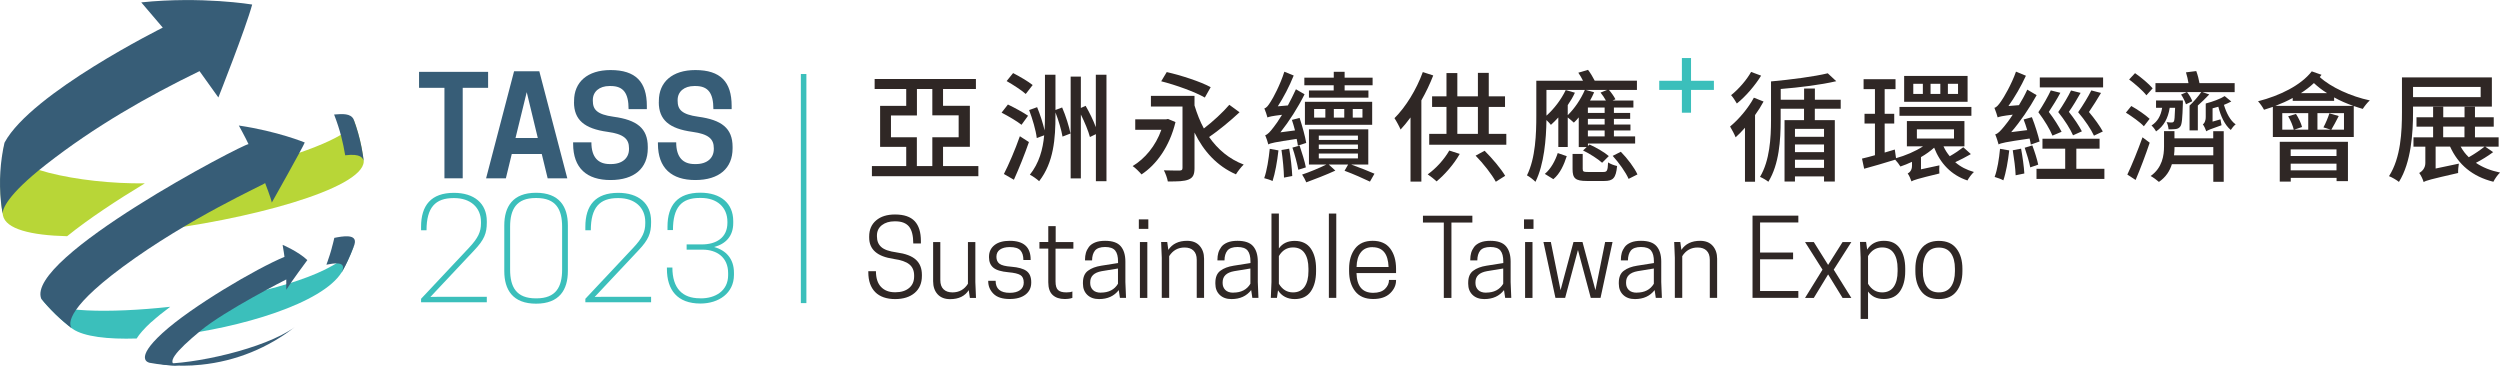
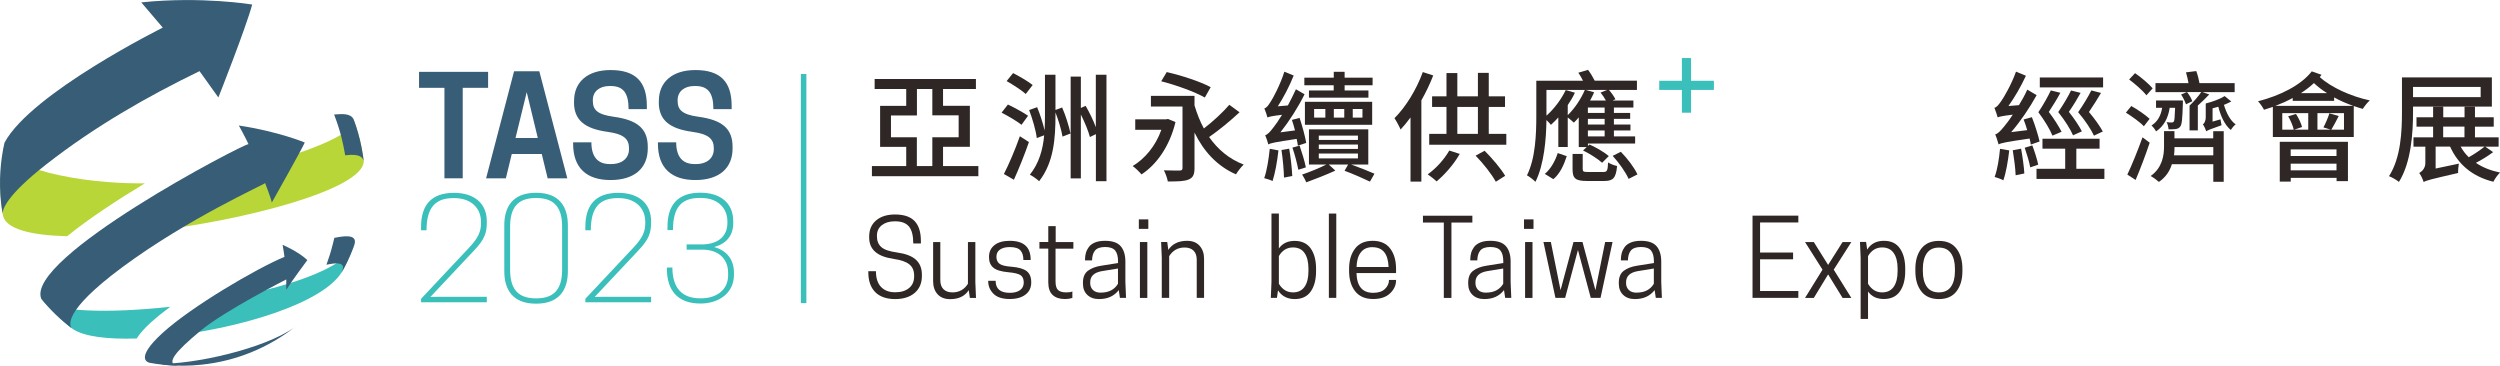
<svg xmlns="http://www.w3.org/2000/svg" id="_圖層_1" viewBox="0 0 347.57 50.84">
  <defs>
    <style>.cls-1{fill:#2f2725;}.cls-2{fill:#3bbfbb;}.cls-3{fill:#b8d637;}.cls-4{fill:#375d77;}</style>
  </defs>
  <g>
    <g>
      <g>
        <path class="cls-1" d="m163.43,16.96c-.83,3.43-2.66,5.94-4.73,7.29-.27-.33-.87-.93-1.23-1.16,1.7-1.02,3.2-2.8,3.99-5.04h-3.63v-1.46h4.29l.27-.05,1.03.43Zm8.9-1.35c-1.28,1.2-2.9,2.53-4.23,3.44,1.2,1.71,2.78,3.06,4.81,3.83-.35.32-.83.95-1.08,1.36-2.61-1.15-4.48-3.18-5.76-5.81v4.94c0,.88-.2,1.33-.8,1.58-.62.27-1.55.28-2.91.28-.07-.43-.32-1.13-.55-1.55.92.03,1.93.03,2.21.03.3-.02.38-.1.38-.38v-8.52h-4.39v-1.48h6.06v1.33c.35,1.15.77,2.23,1.3,3.2,1.25-.95,2.65-2.25,3.54-3.29l1.41,1.03Zm-4.83-2.05c-1.33-.77-4.03-1.75-6.06-2.26l.77-1.28c1.98.45,4.71,1.33,6.11,2.1l-.82,1.45Z" />
        <path class="cls-1" d="m177.74,20.91c-.17,1.55-.47,3.2-.82,4.26-.27-.15-.85-.32-1.16-.4.38-1.07.62-2.63.77-4.08l1.21.22Zm2.7-.68c-.03-.27-.1-.57-.17-.92-3.11.47-3.61.58-3.94.77-.07-.28-.27-.93-.43-1.28.35-.1.7-.5,1.18-1.13.22-.27.67-.9,1.16-1.71-1.43.17-1.8.27-2.03.37-.07-.28-.28-.92-.43-1.26.3-.07.55-.4.87-.92.33-.48,1.35-2.38,1.91-4.18l1.3.53c-.6,1.5-1.4,3.03-2.21,4.28l1.4-.12c.38-.72.78-1.5,1.12-2.25l1.2.7c-.93,1.86-2.13,3.74-3.36,5.29l2.03-.27c-.13-.5-.28-1.02-.43-1.46l1.07-.28c.38,1.15.78,2.61.92,3.48l-1.13.37Zm-1.21.43c.22,1.21.38,2.76.43,3.81l-1.15.22c-.02-1.05-.17-2.63-.35-3.84l1.07-.18Zm1.45-.42c.32.95.72,2.21.87,3.03l-1.05.33c-.15-.82-.48-2.1-.82-3.08l1-.28Zm7.16,2.63c1.18.42,2.43.92,3.25,1.28l-.63,1.1c-.88-.42-2.28-1.05-3.53-1.51l.5-.87h-2.7l.92.85c-1.26.58-2.88,1.2-4.04,1.63-.12-.3-.37-.77-.58-1.08,1-.33,2.45-.93,3.38-1.4h-2.43v-4.89h8.25v4.89h-2.38Zm-2.41-11.02h-4.09v-1.05h4.09v-.82h1.51v.82h3.89v1.05h-3.89v.73h3.31v1h-8.27v-1h3.44v-.73Zm-4.01,2.3h9.35v3.2h-9.35v-3.2Zm1.28,2.2h1.56v-1.2h-1.56v1.2Zm.65,3.1h5.44v-.6h-5.44v.6Zm0,1.26h5.44v-.62h-5.44v.62Zm0,1.31h5.44v-.67h-5.44v.67Zm3.54-5.67v-1.2h-1.45v1.2h1.45Zm2.53-1.2h-1.35v1.2h1.35v-1.2Z" />
        <path class="cls-1" d="m199.26,10.49c-.45,1.16-1.02,2.36-1.65,3.46v11.3h-1.51v-8.92c-.45.62-.92,1.18-1.38,1.68-.15-.38-.6-1.21-.85-1.58,1.56-1.55,3.05-3.96,3.94-6.41l1.45.47Zm3.69,10.9c-.82,1.45-2.1,2.9-3.23,3.83-.28-.28-.88-.75-1.23-.98,1.16-.82,2.3-2.08,3-3.31l1.46.47Zm6.47-2.78v1.51h-10.72v-1.51h2.4v-3.74h-2v-1.48h2v-3.23h1.51v3.23h2.86v-3.26h1.51v3.26h2.26v1.48h-2.26v3.74h2.43Zm-6.81,0h2.86v-3.74h-2.86v3.74Zm3.79,2.35c1.08,1.07,2.28,2.5,2.86,3.48l-1.3.83c-.55-1.02-1.73-2.53-2.81-3.63l1.25-.68Z" />
        <path class="cls-1" d="m219.48,16.33c-.22.27-.45.52-.67.72-.17-.17-.55-.48-.85-.72v4.11h-1.31v-4.11c-.35.38-.68.72-1.03,1.03-.13-.17-.38-.45-.62-.67-.03,2.6-.32,6.17-1.53,8.59-.25-.27-.87-.75-1.18-.9,1.2-2.4,1.3-5.82,1.3-8.27v-4.89h6.49c-.2-.4-.42-.78-.65-1.11l1.35-.4c.35.45.68,1.03.93,1.51h5.87v1.28h-3.89c.35.4.72.93.9,1.3l-.4.18h2.9v.97h-2.71v.75h2.26v.83h-2.26v.78h2.3v.83h-2.3v.82h2.95v1h-6.56v.33l.22-.2c.93.42,2.1,1.1,2.68,1.61l-.93.93c-.57-.52-1.7-1.25-2.65-1.71l.5-.47h-1.1v-4.13Zm-4.71,7.85c.85-.7,1.46-1.85,1.8-2.9l1.25.43c-.37,1.16-.92,2.43-1.86,3.2l-1.18-.73Zm4.19-11.3c-.27.6-.62,1.18-1,1.73v1.4c.95-.92,1.83-2.23,2.38-3.51h-5.34v3.58c1.07-.95,2.06-2.26,2.68-3.56l1.28.37Zm3.94,11.03c.52,0,.62-.15.67-1.33.3.22.88.42,1.25.5-.15,1.68-.57,2.08-1.76,2.08h-2.45c-1.6,0-1.98-.37-1.98-1.66v-2.1h1.41v2.08c0,.38.12.43.75.43h2.11Zm.37-9.93c-.2-.37-.48-.78-.75-1.11l.93-.37h-3l1.18.33c-.17.38-.35.78-.57,1.15h2.2Zm-.18.97h-2.33v.75h2.33v-.75Zm0,1.58h-2.33v.78h2.33v-.78Zm0,1.61h-2.33v.82h2.33v-.82Zm2.25,2.96c.92.93,1.91,2.25,2.31,3.15l-1.23.62c-.37-.87-1.31-2.21-2.21-3.2l1.13-.57Z" />
-         <path class="cls-1" d="m245.18,14.12c-.33.62-.73,1.26-1.18,1.88v9.27h-1.4v-7.51c-.43.5-.88.95-1.3,1.33-.12-.33-.53-1.11-.77-1.5,1.21-1,2.5-2.51,3.31-4.01l1.33.53Zm-.33-3.61c-.85,1.38-2.16,2.91-3.38,3.88-.17-.3-.55-.9-.8-1.16,1.05-.83,2.2-2.16,2.78-3.23l1.4.52Zm7.46,4.61v1.58h2.78v8.54h-1.5v-.72h-4.04v.72h-1.45v-8.54h2.71v-1.58h-3.25v1.58c0,2.76-.2,6.12-1.71,8.57-.27-.22-.8-.53-1.16-.68,1.36-2.26,1.53-5.44,1.53-7.89v-5.38c2.76-.25,5.99-.67,7.89-1.13l1.18,1.1c-2.13.5-5.09.87-7.72,1.08v1.5h3.25v-1.56h1.5v1.56h3.59v1.25h-3.59Zm1.28,2.8h-4.04v1.1h4.04v-1.1Zm0,2.16h-4.04v1.07h4.04v-1.07Zm0,3.26v-1.13h-4.04v1.13h4.04Z" />
-         <path class="cls-1" d="m273.98,21.44c-.68.38-1.46.8-2.15,1.11.72.63,1.6,1.08,2.6,1.36-.3.27-.72.82-.9,1.18-2.26-.75-3.78-2.38-4.63-4.56-.52.47-1.16.93-1.83,1.31v1.7l2.56-.55c-.03.33-.03.87,0,1.13-3.11.75-3.59.92-3.89,1.1v-.02c-.1-.3-.32-.83-.52-1.08.23-.12.6-.4.6-1.07v-.55c-.53.25-1.1.48-1.61.65-.17-.28-.47-.68-.73-.95-1.51.47-3.05.92-4.31,1.26l-.3-1.41c.53-.12,1.13-.28,1.8-.47v-4.41h-1.45v-1.35h1.45v-3.43h-1.58v-1.38h4.44v1.38h-1.51v3.43h1.33v1.35h-1.33v4.04c.47-.13.95-.28,1.41-.42l.17,1.2c1.28-.35,2.7-.95,3.76-1.65h-2.25v-3.51h8v3.51h-2.91c.22.5.52.97.87,1.38.67-.38,1.41-.88,1.88-1.25l1.03.93Zm.1-5.34h-10v-1.23h10v1.23Zm-.53-1.95h-8.82v-3.59h8.82v3.59Zm-6.22-2.5h-1.33v1.41h1.33v-1.41Zm-.83,7.61h5.16v-1.28h-5.16v1.28Zm3.26-7.61h-1.36v1.41h1.36v-1.41Zm2.46,0h-1.41v1.41h1.41v-1.41Z" />
        <path class="cls-1" d="m282.34,20.09c-.03-.25-.1-.52-.17-.83-3.43.5-3.98.63-4.31.82-.08-.3-.3-1.02-.47-1.4.37-.08.73-.48,1.23-1.08.23-.27.7-.87,1.21-1.66-1.48.18-1.86.28-2.1.38-.08-.28-.28-.95-.45-1.33.3-.07.57-.4.92-.9.35-.48,1.46-2.35,2.08-4.13l1.38.57c-.67,1.46-1.55,2.98-2.43,4.21l1.46-.12c.42-.68.83-1.43,1.16-2.16l1.3.77c-1,1.81-2.26,3.66-3.54,5.14l2.23-.28c-.15-.5-.32-1.02-.5-1.48l1.15-.32c.43,1.08.88,2.53,1.07,3.38l-1.23.43Zm-3,.82c-.17,1.5-.45,3.11-.82,4.16-.27-.17-.88-.37-1.21-.47.38-1,.62-2.53.75-3.91l1.28.22Zm1.65-.23c.2,1.1.4,2.51.45,3.44l-1.21.25c-.03-.95-.22-2.38-.4-3.48l1.16-.22Zm1.56-.47c.32.85.67,1.95.82,2.68l-1.11.38c-.13-.73-.47-1.86-.77-2.73l1.07-.33Zm10.02,3.26v1.41h-9.44v-1.41h3.99v-2.8h-3.16v-1.38h7.94v1.38h-3.23v2.8h3.89Zm-7.22-4.61c-.35-.87-1.11-2.13-1.96-3.26.67-1,1.35-2.21,1.73-3.03l1.33.33c-.45.85-1.08,1.86-1.61,2.66.72.92,1.41,2.05,1.78,2.76l-1.26.53Zm7.04-6.71h-8.8v-1.38h8.8v1.38Zm-3.13.77c-.47.85-1.08,1.85-1.63,2.63.72.9,1.46,2,1.81,2.71l-1.23.55c-.38-.87-1.16-2.11-2.06-3.23.68-.98,1.4-2.2,1.78-3l1.33.33Zm1.86,5.94c-.4-.87-1.25-2.15-2.2-3.26.7-1,1.43-2.21,1.83-3.03l1.35.35c-.5.85-1.13,1.85-1.68,2.65.77.9,1.55,2,1.93,2.71l-1.23.58Z" />
        <path class="cls-1" d="m298.06,17.56c-.52-.57-1.63-1.35-2.5-1.9l.75-.92c.87.48,1.98,1.25,2.55,1.78l-.8,1.03Zm-2.3,6.71c.6-1.25,1.46-3.36,2.11-5.18l1,.75c-.57,1.7-1.31,3.66-1.96,5.18l-1.15-.75Zm2.65-11.02c-.48-.63-1.55-1.56-2.4-2.2l.82-.88c.87.6,1.93,1.5,2.45,2.11l-.87.97Zm9.3,4.99h1.45v7.04h-1.45v-2.45h-5.76c-.28.92-.83,1.8-1.8,2.46-.27-.25-.8-.63-1.15-.82,1.63-1.15,1.86-2.88,1.86-4.08v-2.16h1.45v1h5.39v-1Zm-6.06-3.25c-.23,1.46-.82,2.56-1.9,3.28-.1-.22-.42-.65-.63-.82.85-.55,1.3-1.36,1.48-2.46h-.85v-1.02h3.73v.45c-.07,2.05-.12,2.88-.37,3.18-.17.22-.37.32-.7.35-.22.03-.57.03-.92.03-.03-.32-.12-.73-.27-1,.33.05.58.05.72.05.12,0,.2-.03.28-.13.1-.13.13-.63.18-1.91h-.77Zm2.38-2.18h-4.36v-1.25h4.59c-.08-.47-.2-1.05-.35-1.5l1.43-.18c.2.52.37,1.21.45,1.68h4.89v1.25h-4.48l.95.32c-.52.55-1.1,1.11-1.61,1.56h.02v3.44h-1.15v-3.43h-.02l.02-.02c.57-.52,1.23-1.31,1.63-1.88h-1.98c.32.4.62.92.73,1.28l-.88.42c-.12-.38-.4-.95-.68-1.36l.8-.33Zm3.68,8.79v-1.15h-5.39c0,.35-.02.75-.07,1.15h5.46Zm2.5-7.49c-.32.17-.65.32-1.02.47.33,1.11.87,2.18,1.63,2.71-.23.17-.52.52-.68.78-.83-.68-1.4-1.91-1.73-3.23-.27.07-.53.15-.8.22v1.85l1.1-.32c.03.25.12.63.15.82-1.58.55-1.93.7-2.13.85v-.02c-.08-.25-.3-.73-.47-.95.18-.12.4-.4.4-1.05v-1.83h.02l-.02-.02c.97-.25,2.05-.65,2.63-1.03l.92.75Z" />
        <path class="cls-1" d="m322.76,10.39c-.08.1-.15.22-.25.32,1.55,1.43,4.36,2.7,6.96,3.25-.32.27-.75.82-.98,1.18-.4-.12-.83-.25-1.25-.4v4.31h-11.25v-4.19c-.42.15-.82.28-1.23.4-.13-.28-.57-.92-.83-1.18,3.01-.77,5.96-2.21,7.47-4.16l1.36.48Zm4.41,4.33c-.9-.32-1.81-.7-2.66-1.18v.48h-5.76v-.4c-.77.43-1.58.78-2.41,1.1h10.83Zm-10.23,4.99h9.49v5.47h-1.58v-.45h-6.37v.52h-1.53v-5.54Zm2.26-3.88c.37.57.73,1.33.85,1.83l-1.1.37h1.96v-2.3h-3.61v2.3h1.6c-.12-.52-.43-1.28-.78-1.86l1.08-.33Zm-.73,4.94v.92h6.37v-.92h-6.37Zm6.37,2.91v-.93h-6.37v.93h6.37Zm-1.31-10.73c-.68-.42-1.3-.9-1.83-1.4-.53.5-1.16.98-1.81,1.4h3.64Zm2.35,2.78h-3.69v2.3h1.86l-1.03-.32c.3-.53.65-1.38.83-1.95l1.3.37c-.37.72-.73,1.41-1.03,1.9h1.76v-2.3Z" />
        <path class="cls-1" d="m335.48,14.82v.78c0,2.85-.25,6.97-1.96,9.69-.3-.25-.98-.65-1.38-.8,1.65-2.56,1.8-6.24,1.8-8.89v-4.84h12.5v4.06h-10.95Zm0-2.73v1.41h9.4v-1.41h-9.4Zm11.15,9.05c-.73.55-1.63,1.1-2.41,1.5.93.63,2.05,1.08,3.36,1.35-.33.3-.73.87-.93,1.28-2.93-.73-4.89-2.4-6.02-4.89h-2.01v3.05l3.23-.68c-.07.4-.12.98-.1,1.3-3.93.9-4.46,1.05-4.79,1.26v.02c-.1-.38-.4-1-.62-1.28.33-.18.85-.62.85-1.38v-2.28h-1.65v-1.3h2.73v-1.48h-2.31v-1.31h2.31v-1.45h1.41v1.45h2.96v-1.45h1.45v1.45h2.61v1.31h-2.61v1.48h3.29v1.3h-1.86l1.11.77Zm-6.96-2.06h2.96v-1.48h-2.96v1.48Zm2.43,1.3c.3.55.68,1.05,1.13,1.48.77-.43,1.63-1.02,2.2-1.48h-3.33Z" />
      </g>
      <g>
        <path class="cls-1" d="m136.02,23.09v1.41h-14.8v-1.41h4.77v-2.67h-3.63v-5.7h3.63v-2.35h-4.39v-1.39h14.08v1.39h-4.57v2.34h3.73v5.7h-3.73v2.68h4.9Zm-8.55-4.01v4.01h2.15v-4.01h3.66v-3.05h-3.66v-3.66h-2.14v3.68h-3.61v3.03h3.6Z" />
        <path class="cls-1" d="m142.02,17.35c-.6-.48-1.84-1.21-2.77-1.69l.88-1.13c.89.43,2.15,1.11,2.8,1.56l-.91,1.26Zm-2.45,6.84c.66-1.28,1.56-3.36,2.22-5.25l1.26.81c-.6,1.74-1.39,3.69-2.09,5.24l-1.39-.8Zm3.03-11.13c-.56-.51-1.76-1.28-2.65-1.79l.9-1.11c.88.45,2.1,1.16,2.72,1.66l-.96,1.24Zm5.07,1.89c.5,1.14.96,2.65,1.16,3.61l-1.11.43c-.15-.89-.55-2.25-.98-3.36v.38c0,3.23-.23,6.56-2.27,9.18-.3-.28-.89-.71-1.29-.9,1.29-1.62,1.81-3.51,1.99-5.48l-1.03.38c-.12-1.06-.6-2.68-1.06-3.89l1.11-.4c.41.99.81,2.24,1.04,3.23.03-.71.05-1.41.05-2.12v-5.62h1.46v4.9l.93-.35Zm6.16-4.57v14.81h-1.47v-6.54l-.83.4c-.22-.84-.73-2.07-1.26-3.13v8.88h-1.42v-14.15h1.42v4.36l.66-.3c.53.91,1.08,2.04,1.42,2.97v-7.29h1.47Z" />
      </g>
      <g>
        <rect class="cls-2" x="230.68" y="11.23" width="7.6" height="1.27" />
        <rect class="cls-2" x="230.68" y="11.23" width="7.6" height="1.27" transform="translate(246.33 -222.61) rotate(90)" />
      </g>
    </g>
    <g>
      <path class="cls-1" d="m124.25,35.99c-2.28-.31-3.41-1.3-3.41-2.96v-.15c0-.95.32-1.69.97-2.24.65-.55,1.52-.82,2.62-.82,1.25,0,2.16.31,2.74.93.58.62.86,1.54.86,2.75v.35h-1.06c0-1.08-.2-1.87-.59-2.35-.4-.48-1.03-.73-1.91-.73h-.1c-.71,0-1.3.18-1.76.53-.46.36-.69.84-.69,1.44v.12c0,.64.2,1.13.61,1.49.4.36,1.11.6,2.12.74,1.23.17,2.12.5,2.68,1.01.56.51.84,1.21.84,2.1v.15c0,1.01-.33,1.79-1,2.37-.67.57-1.58.86-2.73.86s-2.12-.32-2.76-.97c-.64-.65-.96-1.57-.96-2.76v-.15h1.06c0,.97.24,1.7.71,2.19.47.49,1.11.74,1.91.74h.1c.79,0,1.42-.2,1.89-.59.47-.39.7-.93.7-1.61v-.13c0-.67-.22-1.19-.67-1.55-.44-.36-1.16-.61-2.16-.75Z" />
      <path class="cls-1" d="m129.72,33.65h1.01v5.29c0,.57.15.99.45,1.28.3.29.71.43,1.24.43.93,0,1.65-.4,2.15-1.2v-5.8h1.03v5.57l.09,2.2h-.85l-.16-1.08c-.53.83-1.39,1.25-2.59,1.25-.75,0-1.33-.23-1.74-.68-.41-.45-.62-1.06-.62-1.81v-5.44Z" />
      <path class="cls-1" d="m140.39,40.71c.62,0,1.09-.13,1.43-.38.34-.25.51-.6.51-1.04,0-.51-.16-.86-.47-1.05-.31-.19-.86-.32-1.66-.39-1-.09-1.7-.3-2.1-.64-.4-.34-.6-.81-.6-1.43v-.09c0-.68.26-1.22.77-1.62.51-.4,1.22-.59,2.12-.59,1.93,0,2.9.87,2.9,2.61v.06h-1.01c0-.6-.14-1.04-.42-1.35-.28-.3-.77-.45-1.47-.45-.59,0-1.04.12-1.37.35-.33.23-.49.57-.49,1s.14.75.43.97c.29.22.83.35,1.63.41.99.08,1.7.28,2.13.6.43.32.65.84.65,1.54v.07c0,.69-.26,1.25-.79,1.66s-1.26.62-2.2.62c-1.02,0-1.77-.24-2.26-.73-.49-.49-.73-1.07-.73-1.74v-.06h1.03c0,1.11.65,1.67,1.96,1.67Z" />
      <path class="cls-1" d="m146.75,33.65h2.48v.92h-2.48v4.56c0,.59.12.99.36,1.2.24.22.62.32,1.14.32.38,0,.66-.04.84-.13v.89c-.28.11-.65.16-1.08.16-.7,0-1.26-.19-1.66-.56s-.61-.96-.61-1.76v-4.69h-1.23v-.92h1.23v-2.2h1.03v2.2Z" />
      <path class="cls-1" d="m155.7,41.41l-.16-1.08c-.64.83-1.55,1.25-2.74,1.25-.69,0-1.24-.2-1.64-.59-.4-.39-.6-.9-.6-1.54v-.15c0-.76.23-1.32.7-1.66.46-.35,1.08-.58,1.84-.7l2.34-.37v-.21c0-.69-.13-1.2-.4-1.53-.27-.33-.74-.49-1.4-.49s-1.14.17-1.41.5c-.26.33-.4.79-.4,1.36h-.98v-.13c0-.32.04-.63.12-.91.08-.28.22-.56.41-.82.19-.26.48-.47.86-.63.39-.16.85-.23,1.4-.23,1.02,0,1.74.25,2.17.75.43.5.65,1.21.65,2.14v2.84l.09,2.2h-.85Zm-2.64-.73c1.08,0,1.88-.41,2.37-1.23v-2.12l-2.26.37c-1.06.19-1.6.7-1.6,1.54v.13c0,.37.12.68.37.94.25.25.62.38,1.11.38Z" />
      <path class="cls-1" d="m159.65,30.5v1.32h-1.32v-1.32h1.32Zm-1.17,10.92v-7.77h1.03v7.77h-1.03Z" />
      <path class="cls-1" d="m167.41,41.41h-1.03v-5.29c0-.57-.15-.99-.45-1.28-.3-.29-.71-.43-1.24-.43-.92,0-1.63.4-2.14,1.2v5.8h-1.03v-5.57l-.09-2.2h.85l.15,1.1c.56-.84,1.43-1.26,2.61-1.26.75,0,1.33.23,1.74.69.41.46.62,1.06.62,1.8v5.44Z" />
-       <path class="cls-1" d="m174.11,41.41l-.16-1.08c-.64.83-1.55,1.25-2.74,1.25-.69,0-1.24-.2-1.64-.59-.4-.39-.6-.9-.6-1.54v-.15c0-.76.23-1.32.7-1.66.46-.35,1.08-.58,1.84-.7l2.34-.37v-.21c0-.69-.13-1.2-.4-1.53-.27-.33-.74-.49-1.4-.49s-1.14.17-1.41.5c-.26.33-.4.79-.4,1.36h-.98v-.13c0-.32.04-.63.12-.91.08-.28.22-.56.41-.82.19-.26.48-.47.86-.63.39-.16.85-.23,1.4-.23,1.02,0,1.74.25,2.17.75.43.5.65,1.21.65,2.14v2.84l.09,2.2h-.85Zm-2.64-.73c1.08,0,1.88-.41,2.37-1.23v-2.12l-2.26.37c-1.06.19-1.6.7-1.6,1.54v.13c0,.37.12.68.37.94.25.25.62.38,1.11.38Z" />
      <path class="cls-1" d="m177.8,29.69v4.85c.49-.7,1.22-1.05,2.2-1.05s1.75.36,2.24,1.07c.49.71.73,1.65.73,2.8v.35c0,1.15-.24,2.09-.73,2.8-.49.71-1.24,1.07-2.24,1.07s-1.82-.41-2.32-1.22l-.15,1.05h-.85l.09-2.2v-9.52h1.03Zm0,5.92v3.84c.48.8,1.13,1.2,1.96,1.2.71,0,1.25-.26,1.61-.78.36-.52.54-1.24.54-2.17v-.35c0-.93-.18-1.65-.54-2.17-.36-.52-.9-.78-1.61-.78-.83,0-1.49.4-1.96,1.2Z" />
      <path class="cls-1" d="m184.75,41.41v-11.72h1.03v11.72h-1.03Z" />
      <path class="cls-1" d="m194.09,37.96h-5.5c.05,1.84.82,2.75,2.32,2.75.72,0,1.27-.18,1.64-.54.37-.36.56-.78.56-1.25h.98v.06c0,.67-.28,1.27-.83,1.8-.55.53-1.34.79-2.35.79-1.11,0-1.95-.36-2.51-1.08-.56-.72-.84-1.65-.84-2.81v-.32c0-1.14.28-2.08.83-2.8.55-.72,1.37-1.08,2.45-1.08s1.9.36,2.44,1.08c.54.72.81,1.65.81,2.81v.59Zm-3.27-3.6c-.71,0-1.26.24-1.63.73-.38.48-.57,1.16-.59,2.03h4.45c-.07-1.84-.81-2.75-2.23-2.75Z" />
      <path class="cls-1" d="m201.79,30.94v10.48h-1.06v-10.48h-2.9v-.95h6.87v.95h-2.92Z" />
      <path class="cls-1" d="m209.26,41.41l-.16-1.08c-.64.83-1.55,1.25-2.74,1.25-.69,0-1.24-.2-1.64-.59-.4-.39-.6-.9-.6-1.54v-.15c0-.76.23-1.32.7-1.66.46-.35,1.08-.58,1.84-.7l2.34-.37v-.21c0-.69-.13-1.2-.4-1.53-.27-.33-.74-.49-1.4-.49s-1.14.17-1.41.5c-.26.33-.4.79-.4,1.36h-.98v-.13c0-.32.04-.63.12-.91.08-.28.22-.56.41-.82.19-.26.48-.47.86-.63.39-.16.85-.23,1.4-.23,1.02,0,1.74.25,2.17.75.43.5.65,1.21.65,2.14v2.84l.09,2.2h-.85Zm-2.64-.73c1.08,0,1.88-.41,2.37-1.23v-2.12l-2.26.37c-1.06.19-1.6.7-1.6,1.54v.13c0,.37.12.68.37.94.25.25.62.38,1.11.38Z" />
      <path class="cls-1" d="m213.2,30.5v1.32h-1.32v-1.32h1.32Zm-1.17,10.92v-7.77h1.03v7.77h-1.03Z" />
      <path class="cls-1" d="m219.37,34.79l-1.77,6.62h-1.35l-1.67-7.77h1.03l1.35,6.7,1.8-6.7h1.25l1.8,6.7,1.35-6.7h1.03l-1.67,7.77h-1.36l-1.77-6.62Z" />
      <path class="cls-1" d="m230.2,41.41l-.16-1.08c-.64.83-1.55,1.25-2.74,1.25-.69,0-1.24-.2-1.64-.59-.4-.39-.6-.9-.6-1.54v-.15c0-.76.23-1.32.7-1.66.46-.35,1.08-.58,1.84-.7l2.34-.37v-.21c0-.69-.13-1.2-.4-1.53-.27-.33-.74-.49-1.4-.49s-1.14.17-1.41.5c-.26.33-.4.79-.4,1.36h-.98v-.13c0-.32.04-.63.12-.91.08-.28.22-.56.41-.82.19-.26.48-.47.86-.63.39-.16.85-.23,1.4-.23,1.02,0,1.74.25,2.17.75.43.5.65,1.21.65,2.14v2.84l.09,2.2h-.85Zm-2.64-.73c1.08,0,1.88-.41,2.37-1.23v-2.12l-2.26.37c-1.06.19-1.6.7-1.6,1.54v.13c0,.37.12.68.37.94.25.25.62.38,1.11.38Z" />
-       <path class="cls-1" d="m238.74,41.41h-1.03v-5.29c0-.57-.15-.99-.45-1.28-.3-.29-.71-.43-1.24-.43-.92,0-1.63.4-2.14,1.2v5.8h-1.03v-5.57l-.09-2.2h.85l.15,1.1c.56-.84,1.43-1.26,2.61-1.26.75,0,1.33.23,1.74.69.41.46.62,1.06.62,1.8v5.44Z" />
      <path class="cls-1" d="m243.65,29.98h6.37v.95h-5.32v4.18h4.59v.94h-4.59v4.41h5.32v.95h-6.37v-11.43Z" />
      <path class="cls-1" d="m250.95,33.65h1.22l1.99,3.18,2.01-3.18h1.22l-2.45,3.84,2.45,3.93h-1.22l-2.01-3.27-1.99,3.27h-1.22l2.43-3.93-2.43-3.84Z" />
      <path class="cls-1" d="m261.91,41.57c-.98,0-1.71-.35-2.2-1.04v3.81h-1.03v-8.5l-.09-2.2h.85l.15,1.06c.51-.81,1.28-1.22,2.32-1.22s1.75.36,2.24,1.07c.49.71.73,1.65.73,2.8v.35c0,1.15-.24,2.09-.73,2.8-.49.71-1.24,1.07-2.24,1.07Zm-2.2-5.96v3.84c.48.8,1.13,1.2,1.96,1.2.71,0,1.25-.26,1.61-.78.36-.52.54-1.24.54-2.17v-.35c0-.93-.18-1.65-.54-2.17-.36-.52-.9-.78-1.61-.78-.83,0-1.49.4-1.96,1.2Z" />
      <path class="cls-1" d="m272.01,40.5c-.55.72-1.36,1.08-2.45,1.08s-1.9-.36-2.45-1.08c-.55-.72-.82-1.65-.82-2.79v-.35c0-1.14.27-2.07.82-2.79.55-.72,1.36-1.08,2.45-1.08s1.9.36,2.45,1.08.82,1.65.82,2.79v.35c0,1.14-.27,2.07-.82,2.79Zm-4.12-.63c.37.52.93.78,1.67.78s1.3-.26,1.67-.78c.37-.52.56-1.24.56-2.16v-.35c0-.92-.19-1.64-.56-2.16-.37-.52-.93-.78-1.67-.78s-1.3.26-1.67.78c-.37.52-.56,1.24-.56,2.16v.35c0,.92.19,1.64.56,2.16Z" />
    </g>
  </g>
  <g>
    <path class="cls-4" d="m64.33,24.79h-2.54v-12.58h-3.53v-2.22h9.6v2.22h-3.53v12.58Z" />
    <path class="cls-4" d="m74.98,9.91l3.89,14.88h-2.73l-.82-3.38h-4.17l-.82,3.38h-2.75l3.89-14.88h3.51Zm-3.3,9.28h3.09l-1.54-6.38-1.56,6.38Z" />
    <path class="cls-4" d="m79.81,14.22v-.19c0-2.62,1.86-4.29,5.07-4.29,3.51,0,5.05,1.65,5.05,4.99v.44h-2.54c0-2.22-.72-3.21-2.49-3.21h-.17c-1.4,0-2.31.78-2.31,1.94v.11c0,1.21.55,1.9,2.88,2.22,3.23.44,4.76,1.59,4.76,4.19v.21c0,2.77-1.88,4.4-5.18,4.4s-5.2-1.65-5.2-5.05v-.19h2.54c0,2.11.97,3.02,2.56,3.02h.17c1.59,0,2.5-.85,2.5-2.09v-.11c0-1.29-.72-1.97-2.98-2.28-3.23-.44-4.67-1.67-4.67-4.12Z" />
    <path class="cls-4" d="m91.6,14.22v-.19c0-2.62,1.86-4.29,5.07-4.29,3.51,0,5.05,1.65,5.05,4.99v.44h-2.54c0-2.22-.72-3.21-2.49-3.21h-.17c-1.4,0-2.31.78-2.31,1.94v.11c0,1.21.55,1.9,2.88,2.22,3.23.44,4.76,1.59,4.76,4.19v.21c0,2.77-1.88,4.4-5.18,4.4s-5.2-1.65-5.2-5.05v-.19h2.54c0,2.11.97,3.02,2.56,3.02h.17c1.59,0,2.5-.85,2.5-2.09v-.11c0-1.29-.72-1.97-2.98-2.28-3.23-.44-4.67-1.67-4.67-4.12Z" />
  </g>
  <g>
    <path class="cls-4" d="m27.93,50.71c4.94-.5,9.4-2.39,13.04-5.23-4.18,3.03-14.12,5.21-18.83,5.08.3.05.64.11,1.04.19,1.55.13,3.14.13,4.74-.04Z" />
    <g>
      <g>
        <path class="cls-3" d="m20.11,25.49c-9.12.11-19.93-2.2-19.49-5.51-.16.88-.83,4.84-.42,8.58.06.47.13.93.21,1.39.38,1.9,3.9,2.77,8.92,2.89,3.02-2.44,6.98-5.04,10.79-7.34Z" />
        <path class="cls-3" d="m49.16,16.6c.62,1.69-5.55,4.27-12.65,6.21-.67.65-1.14,1.1-1.14,1.1-.08.16-7.26,3.37-14.94,8.31,13.92-1.59,29.99-5.93,30.14-9.76-.24-2.05-.72-4.01-1.41-5.86Z" />
      </g>
      <g>
        <path class="cls-2" d="m21.07,44.76c.72-.66,1.61-1.38,2.6-2.11-8.58.94-16.37.75-17.89-1.06.01.01.02.03.03.04.22.26.95,1.11,1.91,2.06.57.55,1.16,1.08,1.78,1.57,0,0,0,0,0,0,.2.16.41.32.62.48,0,0,0,0,0,0,1.56,1.06,4.85,1.45,8.88,1.32.35-.57.98-1.32,2.05-2.31Z" />
        <path class="cls-2" d="m30.35,41.7c-1.54.94-2.99,1.91-4,2.74-1.02.85-1.87,1.6-2.53,2.26,9.67-1.12,21.03-4.52,23.7-8.87.62-1.11,1.16-2.26,1.61-3.46.09-.24.13-.38.13-.38-1.16,3.34-9.69,6.11-18.92,7.71Z" />
      </g>
    </g>
    <g>
      <path class="cls-4" d="m.65,19.79s-.01.04-.04.12C.03,22.51-.15,25.23.13,28.02c.06.57.14,1.13.23,1.68,0-.61.56-2.53,5.97-6.77,6.83-5.35,14.16-9.52,21.41-13.04l2.62,3.66s3.85-9.72,4.7-12.92c0,0-7.01-1.17-15.42-.3l2.99,3.51S4.39,12.91.65,19.79Z" />
      <path class="cls-4" d="m33.21,17.46s.97,1.76,1.34,2.58c-.67-.07-31.12,15.83-28.81,21.51,1.26,1.53,2.69,2.91,4.26,4.11-.31-.32-1.45-2.26,7.07-8.56,9.19-6.79,19.69-11.45,19.79-11.65,0,0,.84,2.16.93,2.71,0,0,4.36-7.74,4.58-8.35,0,0-3.73-1.55-9.17-2.36Z" />
      <path class="cls-4" d="m39.29,34.04c.12.62.26,1.67.26,1.67-3.88,1.6-12.96,6.93-16.97,10.6-4.01,3.67-1.86,4.1-1.86,4.1.01,0,.03.01.04.02,1.35.25,2.72.39,4.12.41-2.08-.15-.42-2.02,2.98-4.84,3.4-2.83,11.94-7.15,11.94-7.15,0,.3,0,1.44,0,1.44.68-1.11,2.93-4.13,2.93-4.13-1.27-1.21-3.44-2.12-3.44-2.12Z" />
      <path class="cls-4" d="m47.52,37.85c.05-.09.1-.18.15-.27.05-.09.1-.19.15-.27.06-.11.12-.22.18-.34.07-.13.14-.27.33-.67q.15-.31.42-.94.13-.32.38-.95l.13-.36s0,0,0,0l.02-.06c.48-1.57-1.73-1.13-2.8-.92-.02.1-.04.2-.07.3-.02.07-.03.14-.05.21-.02.09-.04.18-.07.28-.02.06-.03.13-.05.19-.02.1-.05.2-.08.29-.01.06-.03.11-.04.17-.03.12-.07.24-.1.36,0,.03-.02.07-.03.1-.04.15-.09.31-.14.46-.01.04-.03.08-.04.12-.03.11-.07.22-.11.33-.02.06-.04.11-.06.17-.03.09-.06.19-.09.28-.02.06-.04.12-.07.19-.03.09-.07.19-.1.28,2.54-.54,2.5.22,2.12,1.05Z" />
      <path class="cls-4" d="m47.99,21.59c-.3-1.78-.68-3.43-1.54-5.67,1.17-.09,2.28-.18,2.71.66.1.28.23.65.33.93q.21.65.3.98.18.66.26.99.15.67.22,1.01.13.68.18,1.02c.04.27.09.63.12.9-.14-.43-.35-1.09-2.59-.82" />
    </g>
  </g>
  <rect class="cls-2" x="111.34" y="10.29" width=".77" height="31.85" />
  <g>
    <path class="cls-2" d="m67.68,41.25v.77h-9.14v-.48l6.66-7.09c1.29-1.37,1.67-2.24,1.67-3.41v-.19c0-2.02-1.48-3.31-3.71-3.31h-.11c-2.53,0-3.75,1.31-3.75,4.47h-.76v-.48c0-2.97,1.39-4.72,4.57-4.72,2.8,0,4.57,1.45,4.57,3.95v.19c0,1.46-.34,2.37-1.75,3.85l-6.09,6.48,1.47-.02h6.38Z" />
    <path class="cls-2" d="m74.53,42.22c-3.24,0-4.42-1.93-4.42-4.53v-6.36c0-2.6,1.18-4.53,4.42-4.53s4.42,1.93,4.42,4.53v6.36c0,2.6-1.18,4.53-4.42,4.53Zm.06-14.69h-.11c-2.7,0-3.56,1.58-3.56,3.99v5.97c0,2.41.86,3.99,3.56,3.99h.11c2.7,0,3.56-1.58,3.56-3.99v-5.97c0-2.41-.86-3.99-3.56-3.99Z" />
    <path class="cls-2" d="m90.52,41.25v.77h-9.14v-.48l6.66-7.09c1.29-1.37,1.67-2.24,1.67-3.41v-.19c0-2.02-1.48-3.31-3.71-3.31h-.11c-2.53,0-3.75,1.31-3.75,4.47h-.76v-.48c0-2.97,1.39-4.72,4.57-4.72,2.8,0,4.57,1.45,4.57,3.95v.19c0,1.46-.34,2.37-1.75,3.85l-6.09,6.48,1.47-.02h6.38Z" />
    <path class="cls-2" d="m97.27,41.48h.19c1.96,0,3.77-1.02,3.77-3.22v-.29c0-2.2-1.58-3.26-3.54-3.26h-2.23v-.73h2.13c1.96,0,3.54-.91,3.54-3.01v-.14c0-2.02-1.45-3.31-3.67-3.31h-.19c-2.53,0-3.71,1.31-3.71,4.47h-.76v-.48c0-2.97,1.39-4.72,4.57-4.72,2.8,0,4.57,1.45,4.57,3.95v.27c0,1.85-1.07,2.91-2.66,3.33,1.66.46,2.76,1.64,2.76,3.58v.29c0,2.56-2.13,3.99-4.66,3.99-3.22,0-4.66-1.89-4.66-4.82v-.19h.76c0,2.91,1.41,4.28,3.81,4.28Z" />
  </g>
</svg>